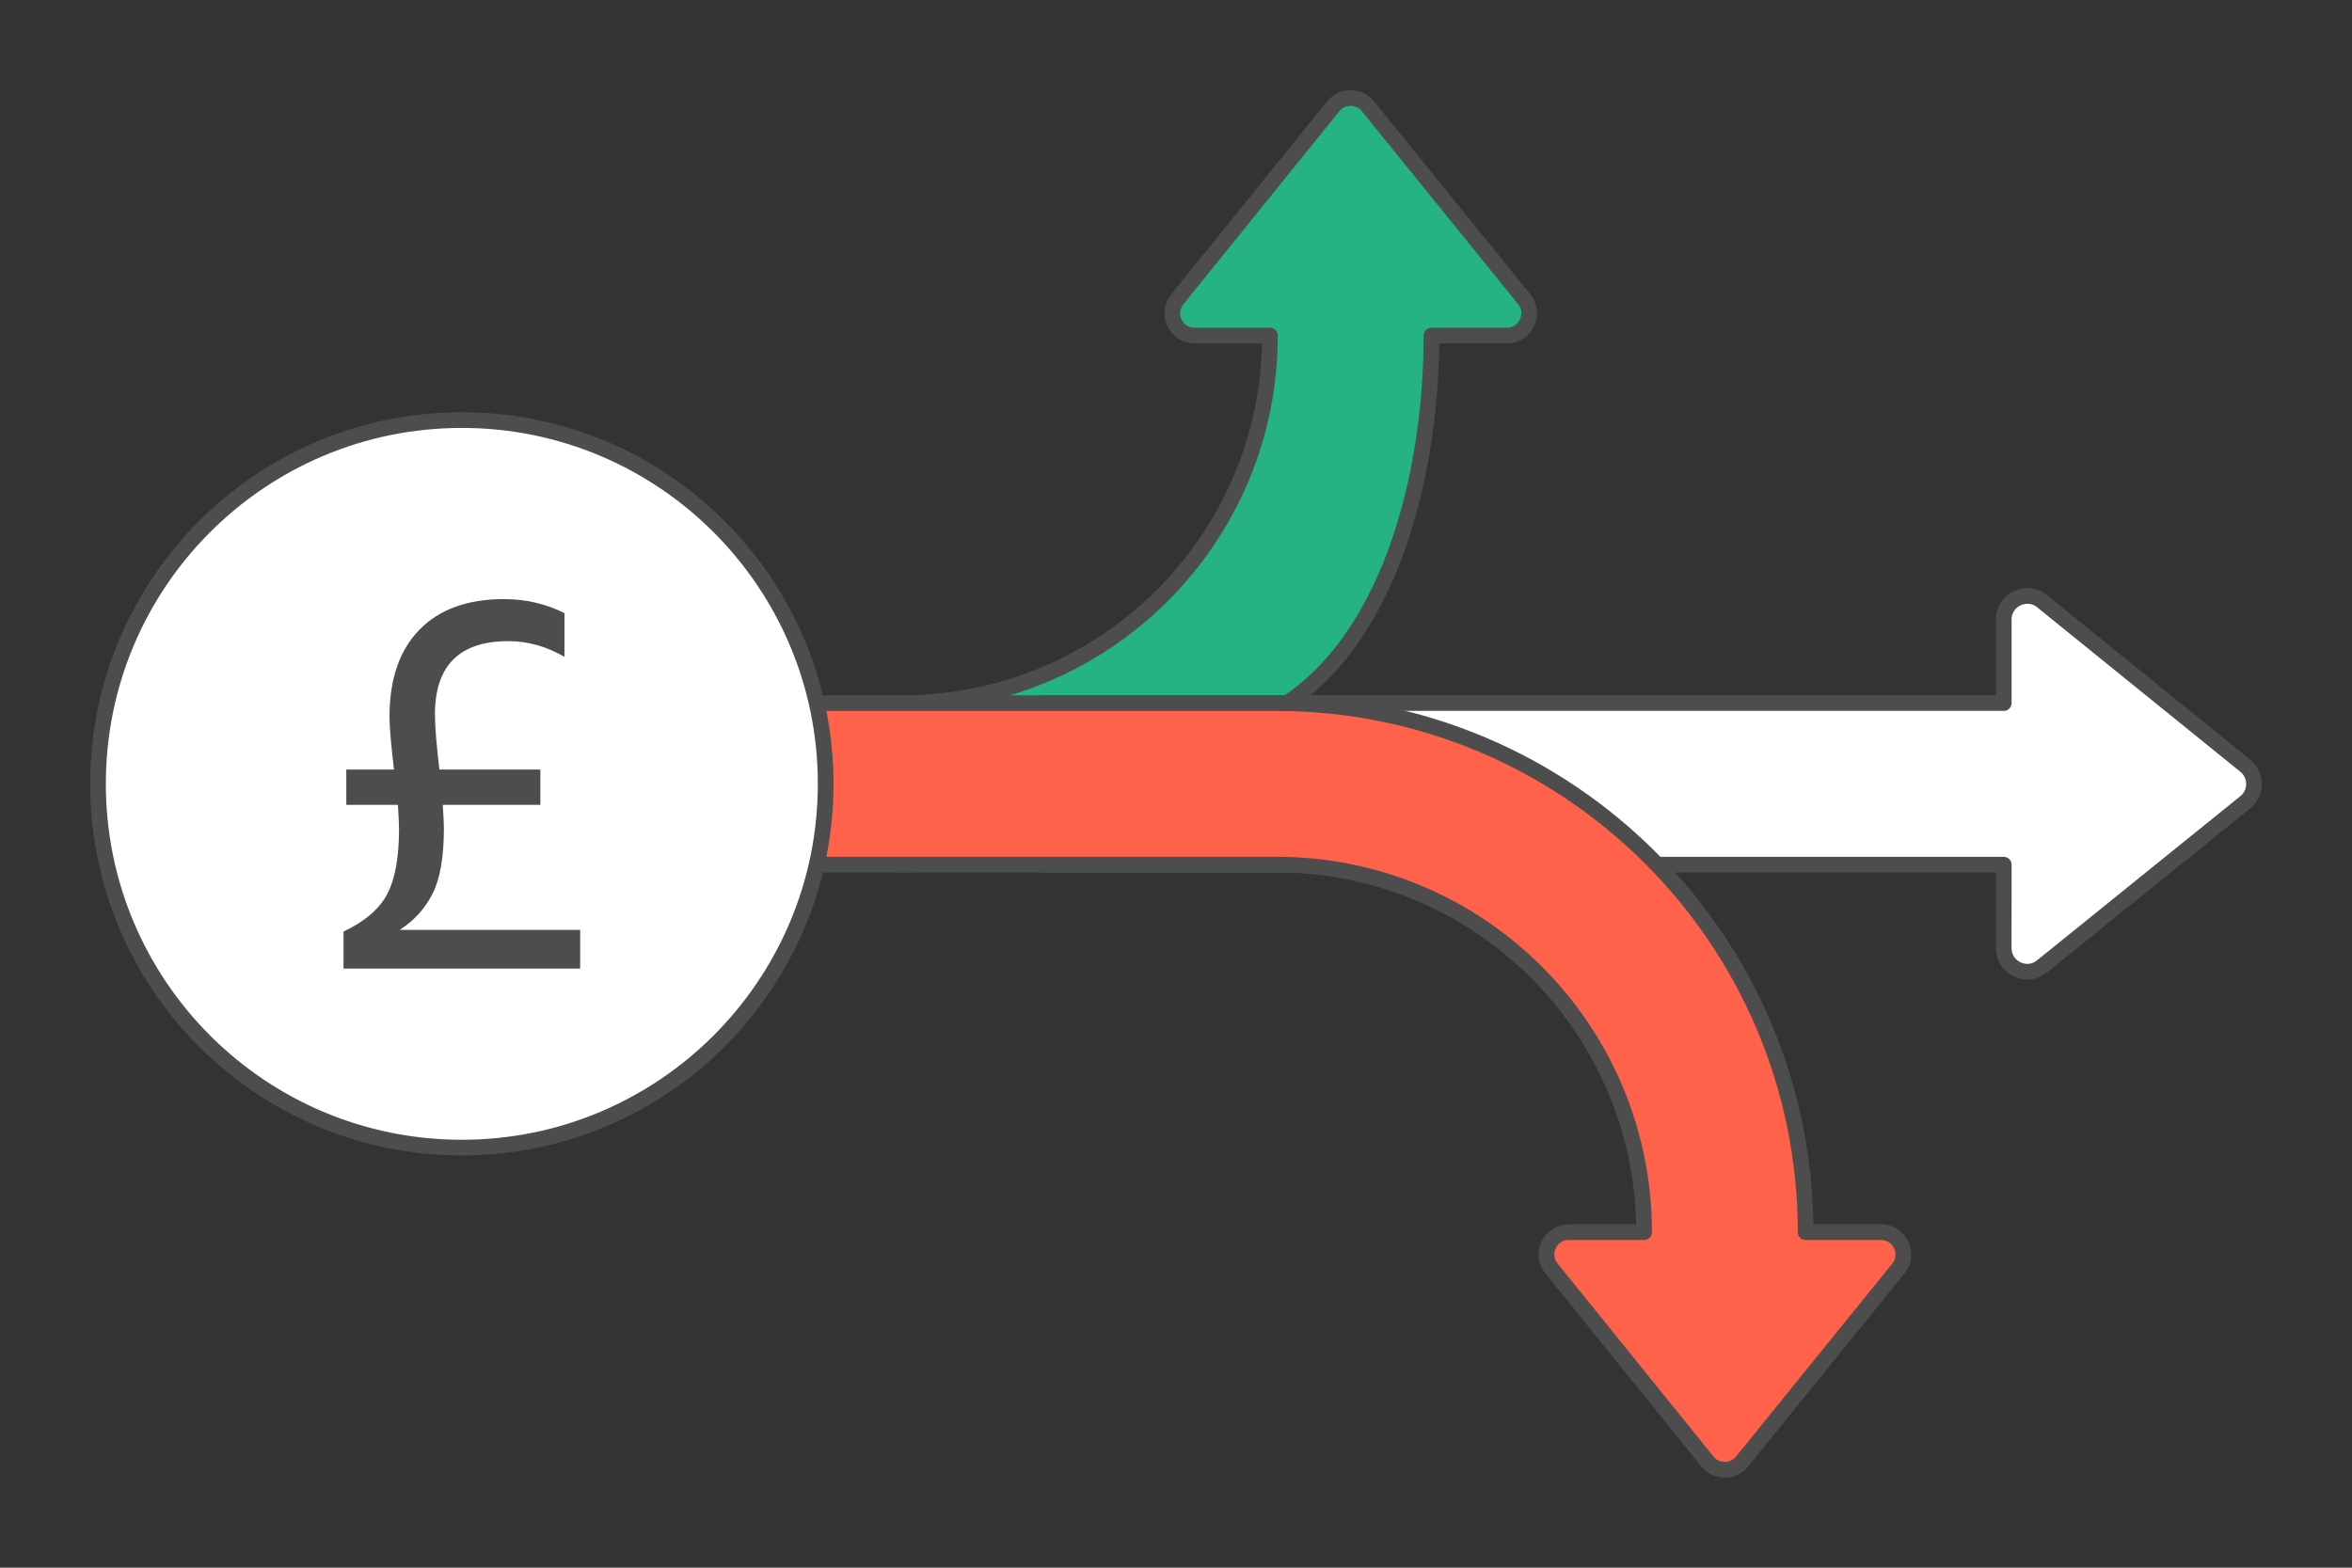
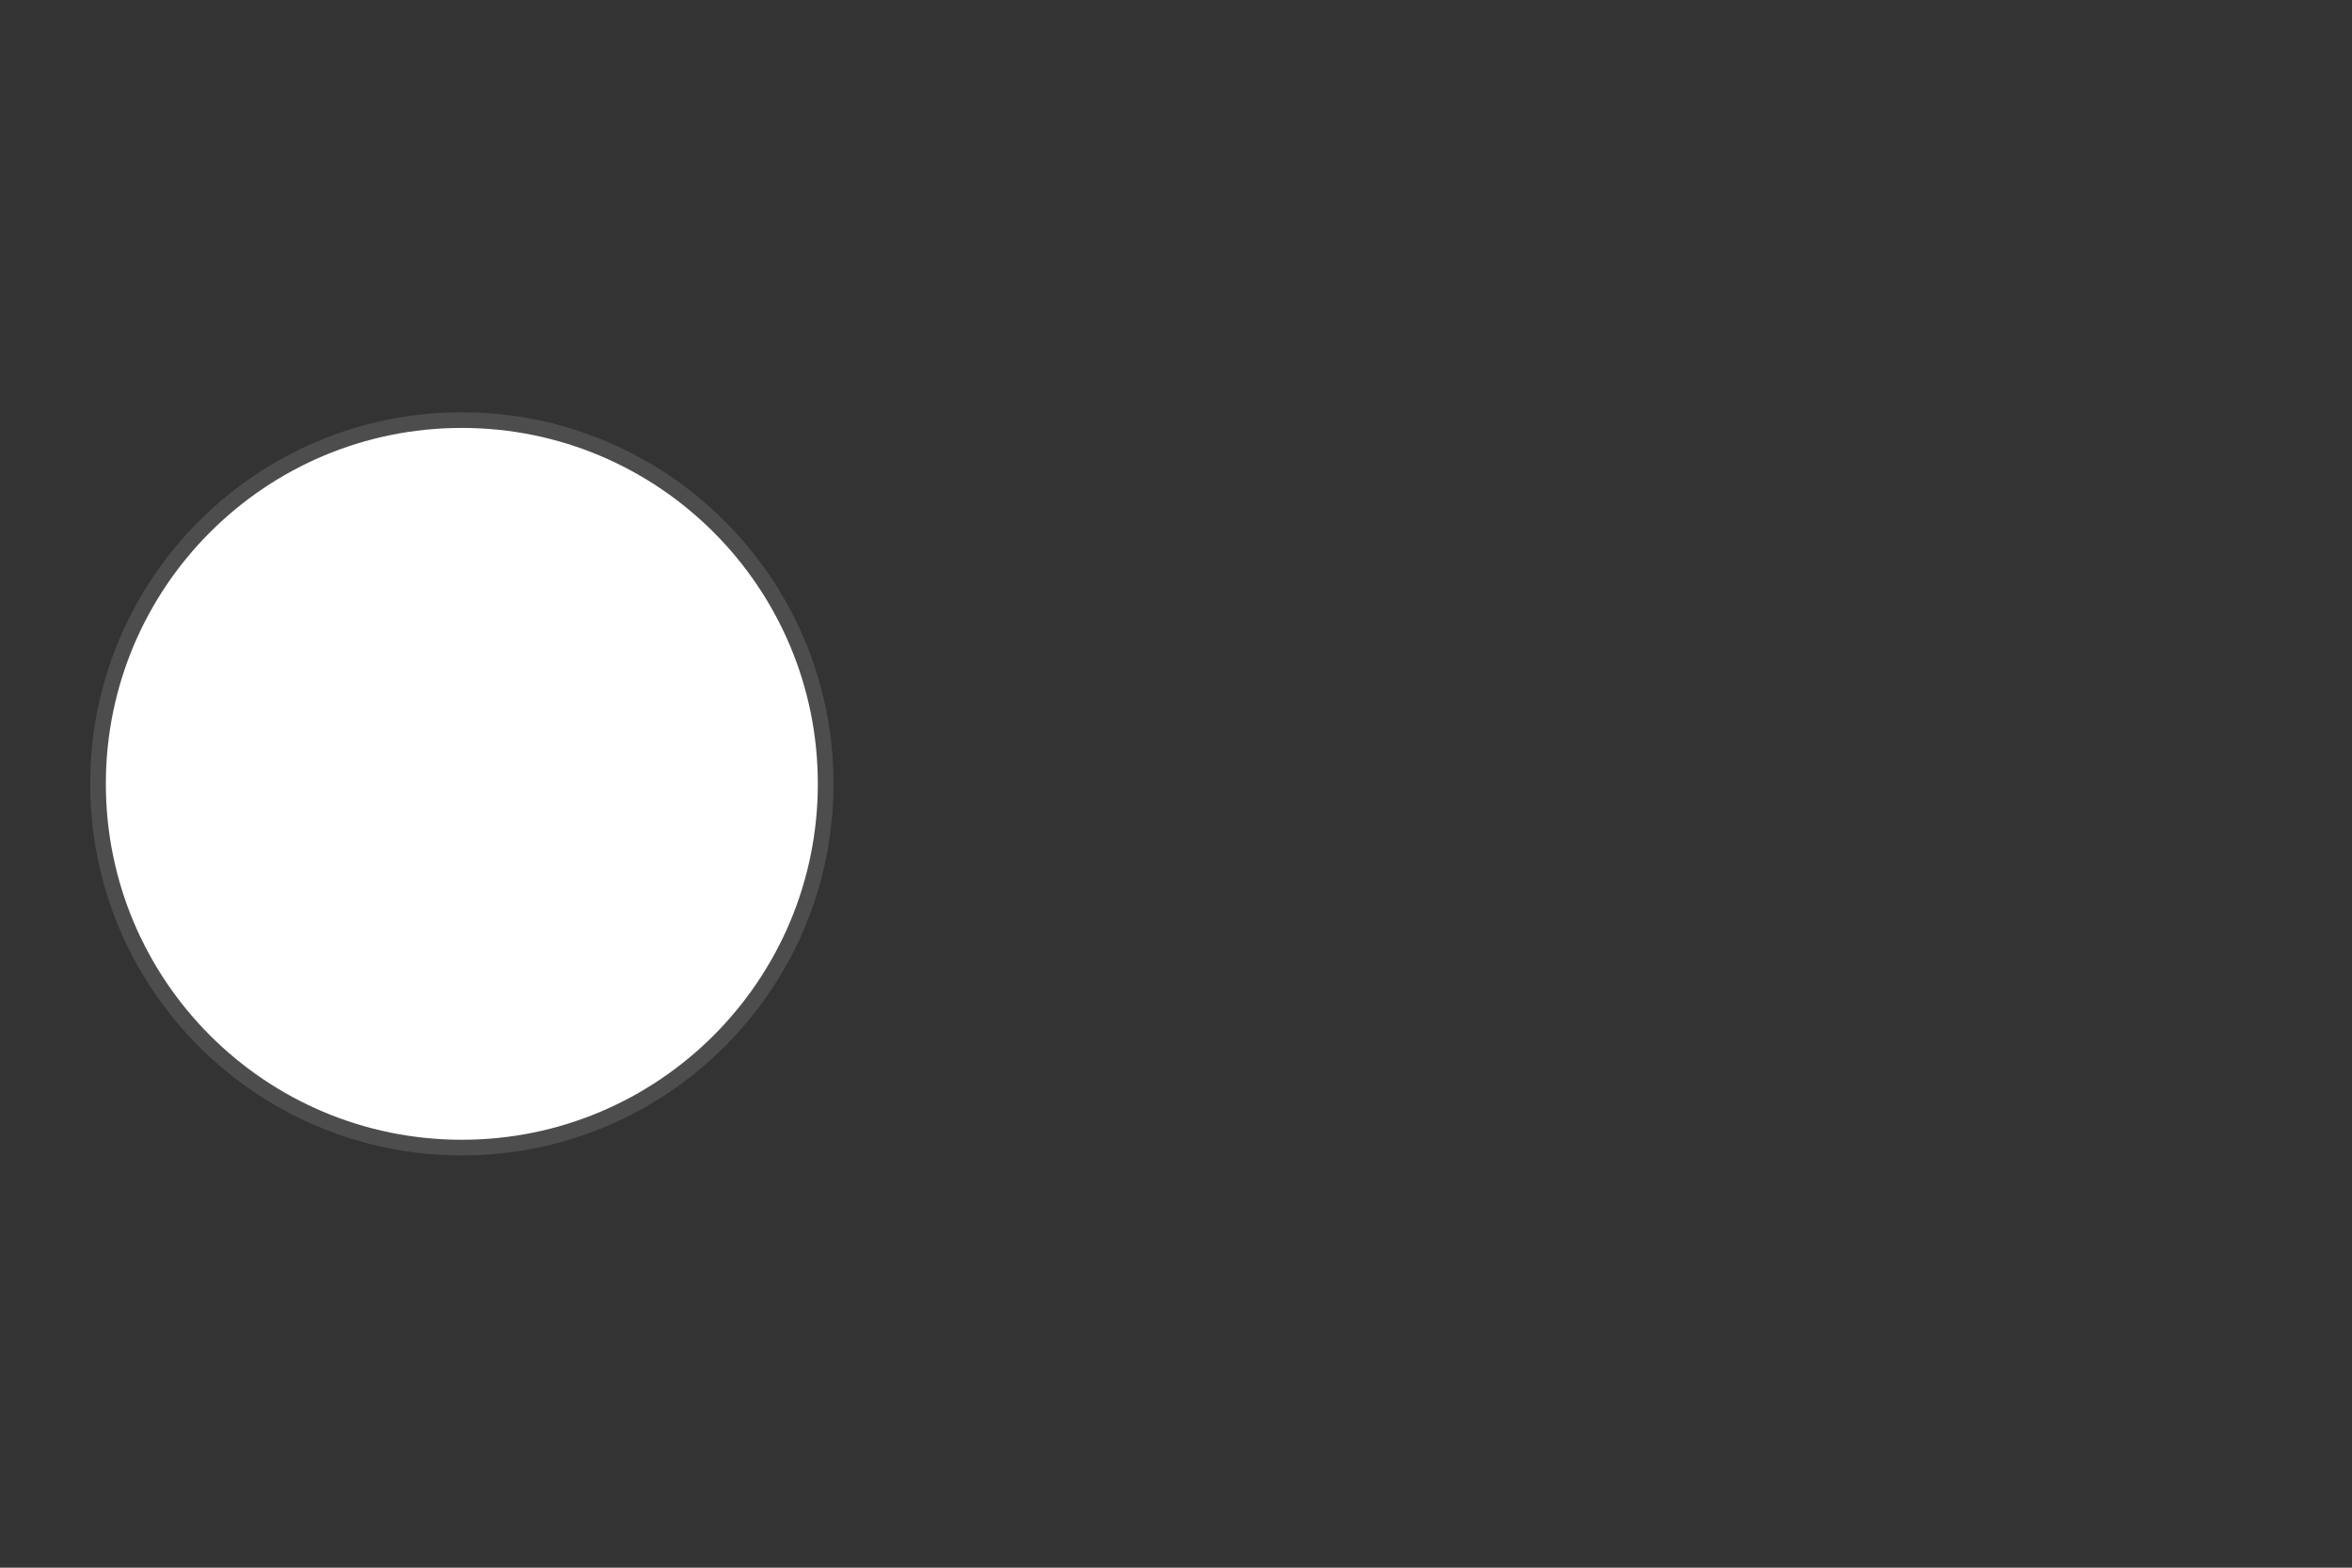
<svg xmlns="http://www.w3.org/2000/svg" xml:space="preserve" width="300px" height="200px" version="1.1" style="shape-rendering:geometricPrecision; text-rendering:geometricPrecision; image-rendering:optimizeQuality; fill-rule:evenodd; clip-rule:evenodd" viewBox="0 0 13451.4 8967.6">
  <rect x="0" y="0" width="13451.4" height="8967.6" fill="#333333" stroke="none" />
  <defs>
    <style type="text/css">
   
    .str0 {stroke:#4D4D4D;stroke-width:89.7;stroke-linecap:round;stroke-linejoin:round;stroke-miterlimit:2.613}
    .fil0 {fill:none}
    .fil1 {fill:#24B381}
    .fil2 {fill:white}
    .fil4 {fill:#4D4D4D;fill-rule:nonzero}
    .fil3 {fill:#FF624A;fill-rule:nonzero}
   
  </style>
  </defs>
  <g id="Layer_x0020_1">
    <g id="_1779587798960">
-       <polygon class="fil0" points="0,0 13451.4,0 13451.4,8967.6 0,8967.6 " />
-       <path class="fil1 str0" d="M6832.1 1919.8c-105.3,0.1 -167,-123.3 -99.5,-206.9l891 -1103.3c50.2,-64.6 148.1,-65.8 200.1,-1.6l887.5 1096.1c75.4,80.6 19.4,215.3 -93.5,215.4l-430.9 0.1c0,835.6 -258.4,1777.2 -886.4,2139.8 -547.7,547.6 -1304.2,886.4 -2139.8,886.4 -255.1,0 -461.9,-206.8 -461.9,-461.9 0,-255.1 206.8,-461.9 461.9,-461.9 580.6,0 1106.3,-235.3 1486.7,-615.7 380.4,-380.4 615.7,-906.1 615.7,-1486.7 -143.6,0 -287.3,0.1 -430.9,0.2z" />
-       <path class="fil2 str0" d="M5955.2 4021.6l5504.5 0 0.1 -477.9c0.1,-118.9 141.9,-177.8 226.8,-98.4l1154.3 934.6c67.6,54.7 66.4,157.8 -1.6,210.7l-1162 938.4c-88,71 -217.9,6 -217.9,-104.8 0.2,-159.3 0.2,-318.7 0.3,-478l-5504.5 0 0 -924.6z" />
-       <path class="fil3 str0" d="M9402.8 7048.2c0,-580.6 -235.3,-1106.2 -615.7,-1486.7 -380.4,-380.4 -906.1,-615.7 -1486.7,-615.7l-5063.2 0 0 -923.8 5063.2 0c835.6,0 1592.2,338.8 2139.8,886.4 547.7,547.7 886.4,1304.2 886.4,2139.8l431 0.1c112.8,0.1 168.8,134.8 93.4,215.4l-887.5 1096.2c-52,64.2 -149.9,62.9 -200.1,-1.6l-891 -1103.4c-67.5,-83.5 -5.8,-206.9 99.5,-206.9l430.9 0.2z" />
      <path class="fil2 str0" d="M2641.3 2403c1149.2,0 2080.8,931.6 2080.8,2080.8 0,1149.2 -931.6,2080.8 -2080.8,2080.8 -1149.2,0 -2080.8,-931.6 -2080.8,-2080.8 0,-1149.2 931.6,-2080.8 2080.8,-2080.8z" />
-       <path class="fil4" d="M2285.3 5319.3l1032.8 0 0 221.3 -1353.5 0 0 -211.7c121.8,-57.7 205.2,-129.3 250.1,-214.9 44.9,-85.5 67.4,-209.5 67.4,-372 0,-27.8 -2.2,-73.8 -6.4,-137.9l-295.1 0 0 -202.1 272.6 0c-17.1,-145.4 -25.6,-245.9 -25.6,-301.5 0,-215.9 57.2,-382.2 171.6,-498.7 114.3,-116.5 275.3,-174.8 482.7,-174.8 124,0 239.4,26.7 346.3,80.2l0 250.1c-102.6,-59.8 -209.5,-89.8 -320.7,-89.8 -280.1,0 -420.1,140.1 -420.1,420.2 0,64.2 8.5,168.9 25.6,314.3l577.3 0 0 202.1 -558 0c4.2,64.1 6.4,109 6.4,134.7 0,164.6 -21.9,289.7 -65.8,375.2 -43.8,85.6 -106.3,154 -187.6,205.3z" />
    </g>
  </g>
</svg>